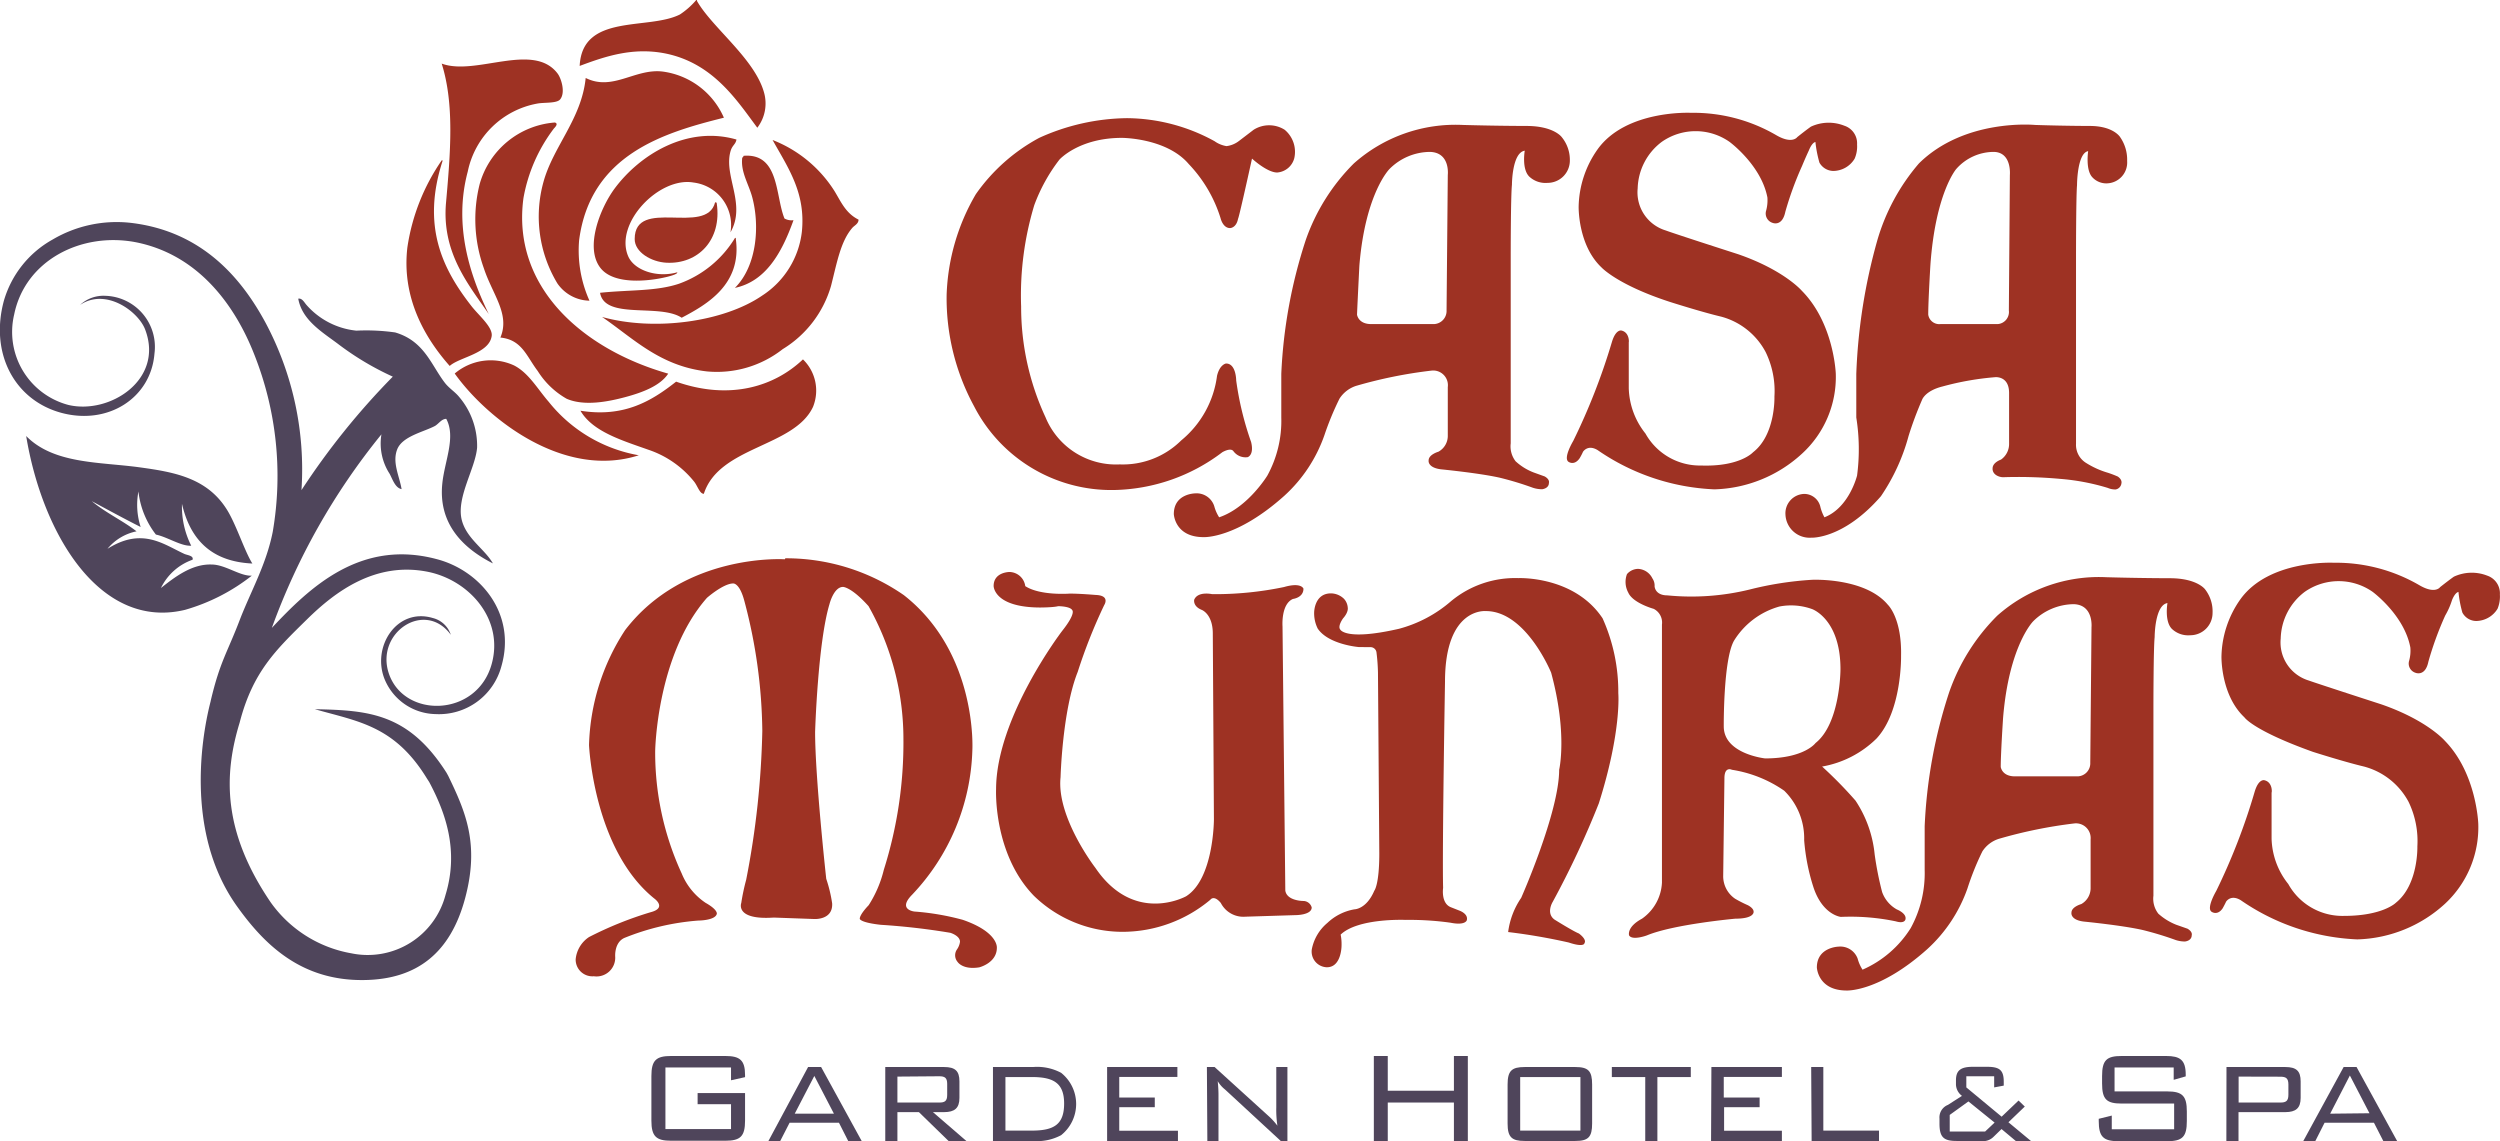
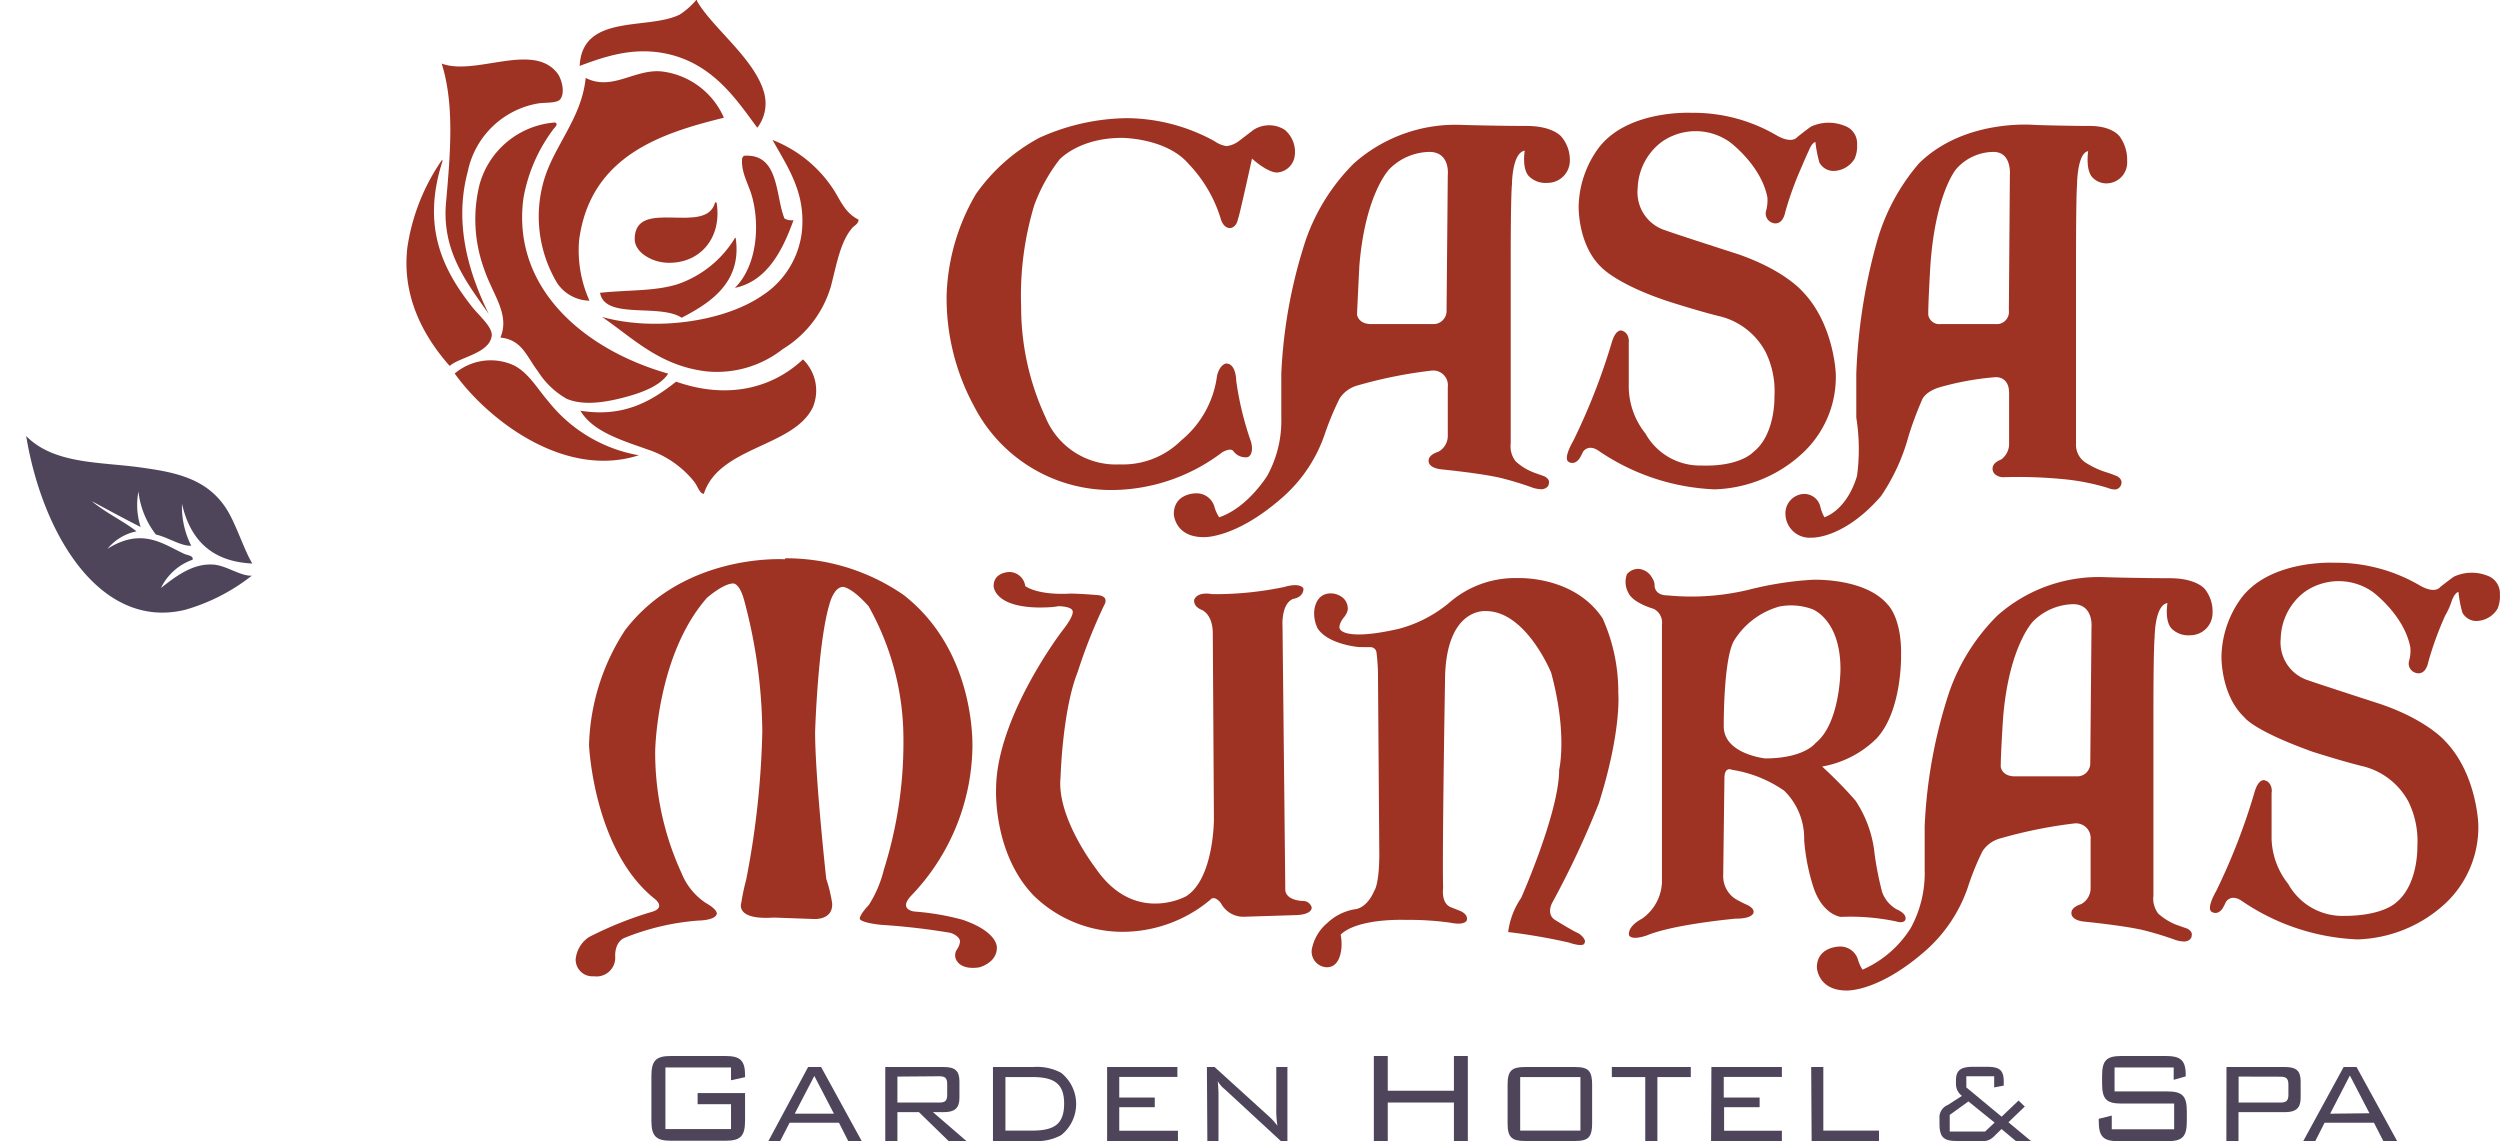
<svg xmlns="http://www.w3.org/2000/svg" id="Layer_1" data-name="Layer 1" viewBox="0 0 224.48 102.45">
  <defs>
    <style>.cls-1{fill:#9e3223;}.cls-1,.cls-2{fill-rule:evenodd;}.cls-2,.cls-3{fill:#4f455b;}</style>
  </defs>
  <title>casa-munras-garden-hotel-color-new</title>
  <path class="cls-1" d="M112.42,14.24s1.35,1.25,2.26,1.25a1.72,1.72,0,0,0,1.54-1.3,2.58,2.58,0,0,0-.87-2.54,2.61,2.61,0,0,0-2.78,0l-1.31,1a2.28,2.28,0,0,1-1.13.47,2.55,2.55,0,0,1-1.07-.44,16.53,16.53,0,0,0-7.87-2.07,19.53,19.53,0,0,0-7.88,1.77,16.46,16.46,0,0,0-5.69,5.06A19.1,19.1,0,0,0,85,26.47a20.31,20.31,0,0,0,2.46,10A13.86,13.86,0,0,0,100,44a16.54,16.54,0,0,0,9.75-3.39s.74-.45,1-.1a1.35,1.35,0,0,0,1.28.54s.6-.18.31-1.36A27.74,27.74,0,0,1,111,34.16s0-1.52-.91-1.52c0,0-.56.07-.81,1.1a9,9,0,0,1-3.22,5.81,7.44,7.44,0,0,1-5.52,2.15,6.84,6.84,0,0,1-6.66-4.23,23.5,23.5,0,0,1-2.19-9.93,28,28,0,0,1,1.18-9.12,15.4,15.4,0,0,1,2.26-4.09s1.74-1.95,5.61-1.95c0,0,4,0,6,2.35a12.32,12.32,0,0,1,2.86,4.87s.2.88.85.88c0,0,.56,0,.72-.85C111.22,19.63,111.93,16.47,112.42,14.24Z" />
  <path class="cls-1" d="M145.6,29.68s-.51-.16-.87,1.05a57,57,0,0,1-3.47,8.87s-.91,1.51-.43,1.86c0,0,.51.39,1-.3a5,5,0,0,0,.31-.59s.42-.7,1.32-.15a19.88,19.88,0,0,0,10.48,3.52,12.1,12.1,0,0,0,7.85-3.19,9.33,9.33,0,0,0,3.05-7.18s-.15-4.53-3.05-7.46c0,0-1.58-1.85-5.71-3.28,0,0-5.57-1.79-6.52-2.14a3.57,3.57,0,0,1-2.51-3.77,5.4,5.4,0,0,1,2.16-4.18,5.3,5.3,0,0,1,6.09,0s2.85,2.09,3.4,5a3.56,3.56,0,0,1-.12,1.19.88.88,0,0,0,.58,1.08s.87.38,1.15-1a29.7,29.7,0,0,1,1.51-4.13s.24-.59.61-1.39c0,0,.25-.67.58-.74a10.91,10.91,0,0,0,.36,1.85,1.45,1.45,0,0,0,1.26.75,2.26,2.26,0,0,0,1.9-1.1,2.74,2.74,0,0,0,.22-1.27,1.66,1.66,0,0,0-1.14-1.69,3.79,3.79,0,0,0-3,.08s-.38.26-1.23.94c0,0-.45.67-1.9-.18a14.77,14.77,0,0,0-7.65-2s-5.82-.29-8.38,3.28a9.19,9.19,0,0,0-1.7,5.14s-.08,3.46,2.06,5.47c0,0,1.43,1.56,6.14,3.09,0,0,2.85.91,4.59,1.32a6.39,6.39,0,0,1,4,3.18,8,8,0,0,1,.79,4s.12,3.42-1.92,5c0,0-1.17,1.31-4.66,1.19a5.6,5.6,0,0,1-5-2.87,6.81,6.81,0,0,1-1.5-4.07s0-3.67,0-4.15C146.26,30.83,146.36,29.86,145.6,29.68Z" />
  <path class="cls-1" d="M140.23,12.31s-.71-1-3.16-1c0,0-2.47,0-5.7-.09a13.73,13.73,0,0,0-9.81,3.46,18.09,18.09,0,0,0-4.32,6.89,44.77,44.77,0,0,0-2.19,12s0,3.29,0,3.92a10.22,10.22,0,0,1-1.25,5.21s-1.75,2.88-4.33,3.75a3.54,3.54,0,0,1-.44-1,1.66,1.66,0,0,0-1.69-1.15s-1.94,0-1.94,1.86c0,0,.08,2.07,2.67,2.07,0,0,2.92.17,7.26-3.72a13.25,13.25,0,0,0,3.59-5.43,26,26,0,0,1,1.36-3.29,2.79,2.79,0,0,1,1.48-1.14,41.2,41.2,0,0,1,6.76-1.37A1.32,1.32,0,0,1,130,34.76V39.1a1.62,1.62,0,0,1-.84,1.46s-.88.25-.88.78c0,0-.13.64,1.1.8,0,0,3.39.33,5.27.75a28.14,28.14,0,0,1,3,.91,2.67,2.67,0,0,0,.82.13s.61-.06.61-.57c0,0,.11-.3-.38-.58l-1-.36a5.06,5.06,0,0,1-1.61-1,2.19,2.19,0,0,1-.44-1.61l0-16.87s0-5.32.11-6.35c0,0,0-2.88,1.15-3.06,0,0-.29,1.65.41,2.33a2.13,2.13,0,0,0,1.64.56,2,2,0,0,0,2-2A3.22,3.22,0,0,0,140.23,12.31ZM130,15.71l-.11,12.17a1.18,1.18,0,0,1-1.11,1.22h-5.66c-1.17,0-1.27-.85-1.27-.85.05-1.22.21-4.39.21-4.39.53-6.51,2.7-8.68,2.7-8.68a5.17,5.17,0,0,1,3.65-1.54C130.24,13.7,130,15.71,130,15.71Z" />
  <path class="cls-1" d="M190.37,12.31s-.6-1-2.72-1c0,0-2.13,0-4.91-.09,0,0-6.31-.62-10.44,3.46a18.48,18.48,0,0,0-3.73,6.89,50.85,50.85,0,0,0-1.89,12v3.92a18.06,18.06,0,0,1,.07,5.21s-.7,2.88-2.93,3.75a3.83,3.83,0,0,1-.38-1A1.49,1.49,0,0,0,162,44.35a1.74,1.74,0,0,0-1.68,1.86,2.17,2.17,0,0,0,2.31,2.07s2.87.17,6.26-3.72a17.88,17.88,0,0,0,2.49-5.43,32.11,32.11,0,0,1,1.21-3.24s.27-.8,1.84-1.19a25.67,25.67,0,0,1,4.7-.83s1.27-.16,1.27,1.42v4.52a1.71,1.71,0,0,1-.73,1.46s-.75.25-.75.78c0,0-.08.5.56.73a1.13,1.13,0,0,0,.39.07A41.85,41.85,0,0,1,185,43a20.05,20.05,0,0,1,4.26.81,1.7,1.7,0,0,0,.7.14.63.63,0,0,0,.53-.57s.09-.3-.33-.59a9.2,9.2,0,0,0-.89-.34,7.77,7.77,0,0,1-2-.91,1.91,1.91,0,0,1-.86-1.69l0-16.87s0-5.32.09-6.35c0,0,0-2.88,1-3.06,0,0-.25,1.65.36,2.33a1.7,1.7,0,0,0,1.41.56,1.87,1.87,0,0,0,1.73-2A3.55,3.55,0,0,0,190.37,12.31Zm-9.9,3.4-.09,12.17a1.09,1.09,0,0,1-1,1.22h-5.14a1,1,0,0,1-1.1-.85c0-1.22.19-4.39.19-4.39.45-6.51,2.32-8.68,2.32-8.68a4.5,4.5,0,0,1,3.41-1.54C180.66,13.7,180.47,15.71,180.47,15.71Z" />
  <path class="cls-1" d="M203.33,70.06s-.51-.17-.87,1A56,56,0,0,1,199,80s-.9,1.52-.43,1.86c0,0,.52.4,1-.29,0,0,.21-.37.31-.6,0,0,.41-.69,1.32-.14a19.82,19.82,0,0,0,10.47,3.52,12.13,12.13,0,0,0,7.86-3.19,9.37,9.37,0,0,0,3-7.18s-.14-4.53-3-7.46c0,0-1.58-1.85-5.72-3.28,0,0-5.56-1.8-6.52-2.14a3.57,3.57,0,0,1-2.5-3.77,5.41,5.41,0,0,1,2.16-4.19,5.32,5.32,0,0,1,6.09,0s2.85,2.09,3.39,5a3.36,3.36,0,0,1-.11,1.19.87.87,0,0,0,.57,1.08s.88.38,1.16-1a29.59,29.59,0,0,1,1.51-4.14,6.66,6.66,0,0,0,.61-1.38s.25-.67.58-.74A10.66,10.66,0,0,0,221.1,55a1.42,1.42,0,0,0,1.25.76,2.28,2.28,0,0,0,1.91-1.1,2.85,2.85,0,0,0,.21-1.27,1.68,1.68,0,0,0-1.13-1.7,3.81,3.81,0,0,0-3,.09s-.38.26-1.24.94c0,0-.44.67-1.89-.19a14.88,14.88,0,0,0-7.66-2s-5.81-.3-8.38,3.28a9.18,9.18,0,0,0-1.7,5.13s-.08,3.46,2.06,5.47c0,0,.76,1.17,6.15,3.1,0,0,2.85.91,4.59,1.32a6.39,6.39,0,0,1,4,3.17,8.09,8.09,0,0,1,.79,4s.11,3.43-1.93,5.06c0,0-1.17,1.18-4.66,1.18a5.56,5.56,0,0,1-5-2.86,6.81,6.81,0,0,1-1.5-4.07s0-3.67,0-4.15C204,71.21,204.09,70.24,203.33,70.06Z" />
  <path class="cls-1" d="M198,52.92s-.71-1-3.16-1c0,0-2.47,0-5.7-.09a13.73,13.73,0,0,0-9.81,3.46,18.08,18.08,0,0,0-4.32,6.9,44.64,44.64,0,0,0-2.19,12s0,3.29,0,3.92a10.26,10.26,0,0,1-1.25,5.22,9.69,9.69,0,0,1-4.33,3.74,3.54,3.54,0,0,1-.44-1A1.66,1.66,0,0,0,165.08,85s-1.94.05-1.94,1.87c0,0,.08,2.07,2.67,2.07,0,0,2.92.16,7.26-3.73a13.36,13.36,0,0,0,3.59-5.43A24.54,24.54,0,0,1,178,76.45a2.74,2.74,0,0,1,1.48-1.13,42,42,0,0,1,6.76-1.38,1.32,1.32,0,0,1,1.48,1.43v4.34a1.64,1.64,0,0,1-.84,1.47s-.88.24-.88.77c0,0-.13.65,1.11.8,0,0,3.38.33,5.26.75a28.89,28.89,0,0,1,3,.91,2.67,2.67,0,0,0,.82.13s.61-.05.61-.57c0,0,.11-.29-.38-.58l-1-.35a5.32,5.32,0,0,1-1.62-1,2.19,2.19,0,0,1-.44-1.61l0-16.87s0-5.31.11-6.35c0,0,0-2.88,1.15-3.06,0,0-.29,1.65.41,2.33a2.13,2.13,0,0,0,1.64.56,2,2,0,0,0,2-2A3.22,3.22,0,0,0,198,52.92Zm-10.2,3.4-.11,12.17a1.17,1.17,0,0,1-1.11,1.22h-5.66c-1.17,0-1.27-.85-1.27-.85,0-1.21.21-4.39.21-4.39.53-6.51,2.7-8.68,2.7-8.68a5.23,5.23,0,0,1,3.65-1.54C188,54.31,187.8,56.32,187.8,56.32Z" />
  <path class="cls-1" d="M70.47,50.22s-9-.61-14.34,6.36A19.8,19.8,0,0,0,52.89,66.9s.4,9.38,5.86,13.78c0,0,1.18.84-.33,1.23a32.66,32.66,0,0,0-5.53,2.23,2.7,2.7,0,0,0-1.2,2,1.5,1.5,0,0,0,1.63,1.52,1.68,1.68,0,0,0,1.92-1.76s-.1-1.26.82-1.68a22.12,22.12,0,0,1,6.63-1.56s1.51,0,1.67-.59c0,0,.15-.35-1-1a5.8,5.8,0,0,1-2.14-2.62,25.93,25.93,0,0,1-2.39-11s.12-8.62,4.65-13.77c0,0,1.47-1.29,2.36-1.29,0,0,.57-.06,1,1.58a46.94,46.94,0,0,1,1.61,11.66A77.4,77.4,0,0,1,67,79a18.84,18.84,0,0,0-.44,2.08s-.6,1.55,2.92,1.31l3.63.13s1.7.11,1.61-1.41a12.78,12.78,0,0,0-.53-2.2s-1-9.09-1-13.18c0,0,.24-8,1.29-11.48,0,0,.38-1.55,1.22-1.55,0,0,.74,0,2.29,1.73a24.31,24.31,0,0,1,3.13,11.87,37.85,37.85,0,0,1-1.76,11.8A10.43,10.43,0,0,1,78,81.28s-.8.81-.8,1.22c0,0,0,.33,1.88.54a60.73,60.73,0,0,1,6.26.72s.86.26.86.8a1.55,1.55,0,0,1-.27.69.92.92,0,0,0,.06,1.13s.45.72,1.94.48c0,0,1.58-.39,1.58-1.76,0,0,.15-1.4-3.07-2.51a22.87,22.87,0,0,0-4.32-.74s-1.55-.15-.24-1.49a19.66,19.66,0,0,0,5.43-13s.5-8.71-6.15-13.92a18.55,18.55,0,0,0-10.64-3.31" />
  <path class="cls-1" d="M90.64,51.36s-1.42,0-1.42,1.26c0,0,0,1.91,4.15,1.93,0,0,1.2,0,1.65-.12,0,0,1.07,0,1.26.36,0,0,.36.27-.92,1.88,0,0-5.92,7.75-5.92,14.21,0,0-.27,5.75,3.37,9.53a11.42,11.42,0,0,0,8,3.26,12.3,12.3,0,0,0,7.87-2.88s.31-.47.94.29a2.28,2.28,0,0,0,2.23,1.23l4.5-.14s1.43,0,1.43-.69a.79.79,0,0,0-.76-.58s-1.48,0-1.61-.94l-.25-23.72s-.15-2,.94-2.46c0,0,.94-.11.94-.92,0,0-.18-.6-1.74-.15a30.23,30.23,0,0,1-6.46.64s-1.28-.29-1.61.5c0,0-.14.58.67.91,0,0,1,.36,1,2.13L109,73.57s0,5.34-2.5,6.91c0,0-4.65,2.59-8.14-2.55,0,0-3.51-4.54-3.13-8.14,0,0,.16-6,1.54-9.46a48,48,0,0,1,2.38-6s.58-.87-.79-.91c0,0-1.38-.12-2.3-.12,0,0-2.64.21-4-.67A1.46,1.46,0,0,0,90.64,51.36Z" />
  <path class="cls-1" d="M122,58.1s-2.71-.22-3.68-1.66A3.08,3.08,0,0,1,118,55s0-1.72,1.51-1.72a1.71,1.71,0,0,1,1.17.49,1.31,1.31,0,0,1,.34.82s.07.38-.42.93c0,0-.51.69-.26,1,0,0,.44,1.05,5.28-.06A11.75,11.75,0,0,0,130.27,54a9,9,0,0,1,6.08-2.09s5-.22,7.55,3.61a16.08,16.08,0,0,1,1.41,6.72s.31,3.4-1.75,9.9A80.7,80.7,0,0,1,139.41,81s-.61,1,.17,1.57c0,0,1.68,1.05,2.19,1.25,0,0,.74.52.5.87,0,0,0,.41-1.41-.06a53.16,53.16,0,0,0-5.44-.94,7,7,0,0,1,1.17-3.07S140,72.94,140,69.12c0,0,.77-3.23-.72-8.72,0,0-2.25-5.53-5.86-5.53,0,0-3.67-.37-3.67,6.34,0,0-.26,15.18-.17,18.52,0,0-.21,1.37.69,1.73l.81.32s.77.28.63.84c0,0-.1.51-1.48.23a26.63,26.63,0,0,0-4-.25s-4.27-.19-5.85,1.32a4.35,4.35,0,0,1,.08,1s0,2-1.38,1.93a1.41,1.41,0,0,1-1.29-1.61,4.09,4.09,0,0,1,1.4-2.37,4.69,4.69,0,0,1,2.43-1.22s1.07,0,1.78-1.67c0,0,.45-.52.45-3.33l-.12-16.3a17.52,17.52,0,0,0-.13-1.75.54.54,0,0,0-.58-.49Z" />
  <path class="cls-1" d="M170.32,81.66A2.91,2.91,0,0,1,169,80.1a29.39,29.39,0,0,1-.67-3.38,10.59,10.59,0,0,0-1.72-4.83,38,38,0,0,0-3-3.06,9.22,9.22,0,0,0,4.88-2.51c2.3-2.46,2.21-7.4,2.21-7.4.08-3.43-1.18-4.61-1.18-4.61-2.05-2.47-6.8-2.25-6.8-2.25a30.29,30.29,0,0,0-5.64.88,22,22,0,0,1-7.36.52c-1.13,0-1.15-.82-1.15-.82a1.15,1.15,0,0,0-.2-.71,1.51,1.51,0,0,0-1.28-.85,1.34,1.34,0,0,0-1,.47,2,2,0,0,0,.12,1.67c.42.94,2.28,1.45,2.28,1.45a1.38,1.38,0,0,1,.74,1.41V79.25a4.19,4.19,0,0,1-1.79,3.24c-1.41.76-1.16,1.5-1.16,1.5.29.49,1.6,0,1.6,0,2.4-1,7.94-1.5,7.94-1.5,1.75,0,1.64-.63,1.64-.63,0-.33-.52-.58-.52-.58a11.23,11.23,0,0,1-1.14-.58,2.44,2.44,0,0,1-1.07-2.08l.11-8.74c0-1.1.67-.76.67-.76a11.27,11.27,0,0,1,4.7,1.88A6,6,0,0,1,162,75.44a18.24,18.24,0,0,0,.85,4.28c.83,2.45,2.44,2.61,2.44,2.61a19.92,19.92,0,0,1,4.94.4c.83.25.87-.2.87-.2C171.2,82,170.32,81.66,170.32,81.66Zm-5.06-21.57s0,4.85-2.24,6.63c0,0-1,1.38-4.53,1.38,0,0-3.71-.4-3.71-2.87,0,0-.05-6,.92-7.7a7,7,0,0,1,4.08-3.07,5.55,5.55,0,0,1,2.93.23S165.26,55.57,165.26,60.09Z" />
  <path class="cls-1" d="M68,11.47c-1.86-2.5-4-5.83-8.31-6.68-2.9-.56-5.37.28-7.64,1.13.23-4.75,6.15-3.18,9-4.62A7,7,0,0,0,62.52,0c.07,0,.07.05.07.1,1.36,2.38,5.13,5.14,6,8.16A3.58,3.58,0,0,1,68,11.47Z" />
  <path class="cls-1" d="M65,10.57c-5.43,1.35-12,3.33-13,11A11,11,0,0,0,52.93,27a3.58,3.58,0,0,1-2.88-1.55,11.61,11.61,0,0,1-1.26-9.08c.87-3.21,3.43-5.68,3.8-9.37C55,8.21,57,6.15,59.46,6.42A7,7,0,0,1,65,10.57Z" />
  <path class="cls-1" d="M69.37,12.57a11.54,11.54,0,0,1,5.55,4.57c.58.94,1,2,2.17,2.58,0,.38-.38.53-.55.73-1.06,1.21-1.39,3.15-1.92,5.22a9.84,9.84,0,0,1-4.34,5.68,9.56,9.56,0,0,1-6.81,2c-4.23-.48-6.64-3-9.41-4.89,4.69,1.31,10.93.45,14.38-1.92A7.9,7.9,0,0,0,72,20.82C72.36,17.34,70.79,15.11,69.37,12.57Z" />
  <path class="cls-1" d="M70.44,19.62a1.3,1.3,0,0,0,.81.15c-1.07,3-2.52,5.5-5.26,6.08,2-2,2.23-5.6,1.56-8.12-.32-1.21-1.07-2.3-.9-3.59.08,0,.09-.09.12-.15C70,13.73,69.61,17.6,70.44,19.62Z" />
  <path class="cls-1" d="M49.82,11c.4.11-.08.52-.1.56A14.48,14.48,0,0,0,47,17.8c-1.07,8,5.36,13.58,13,15.75-.71,1.08-2.27,1.68-3.83,2.1s-3.7.84-5.28.16a7.35,7.35,0,0,1-2.61-2.5c-1-1.31-1.41-2.81-3.35-3,.89-2.09-.71-3.87-1.48-6.21a13,13,0,0,1-.38-7.57A7.62,7.62,0,0,1,49.82,11Z" />
  <path class="cls-1" d="M64.21,18.17c.1,0,.14,0,.15.11.47,3.25-1.67,5.46-4.52,5.31-1.36-.07-2.86-.95-2.85-2.13C57,17.66,63.44,21.22,64.21,18.17Z" />
  <path class="cls-1" d="M39.67,14.39c.07,0,.07,0,.06.09-1.88,5.84,0,9.67,2.6,13,.65.84,1.93,1.89,1.82,2.69-.22,1.58-2.91,1.9-3.77,2.69-2.24-2.53-4.33-6.13-3.8-10.65A18.51,18.51,0,0,1,39.67,14.39Z" />
  <path class="cls-1" d="M66,21.36c.07,0,.07,0,.07.09.56,4.07-2.57,5.88-4.86,7.08-2-1.31-6.9.21-7.33-2.24,2.68-.28,5-.12,7.08-.81A9.72,9.72,0,0,0,66,21.36Z" />
  <path class="cls-1" d="M63.2,44.34c-.37,0-.55-.68-.87-1.09a8.89,8.89,0,0,0-4.12-2.87c-2.4-.85-5-1.63-6.09-3.5,3.88.62,6.35-.84,8.59-2.61,4.87,1.71,8.85.41,11.39-2A3.9,3.9,0,0,1,73,36.54C71.31,40.15,64.57,40.07,63.2,44.34Z" />
  <path class="cls-1" d="M57.36,40.88c-6.75,2.17-13.65-3.3-16.53-7.34a5,5,0,0,1,5.32-.73c1.32.67,2.11,2.11,3.12,3.27A13.28,13.28,0,0,0,57.36,40.88Z" />
  <path class="cls-2" d="M8.24,45c1.46.78,2.91,1.58,4.39,2.32a6.46,6.46,0,0,1-.2-3.19A7.68,7.68,0,0,0,14,48c1.06.23,2.27,1.06,3.17,1a7.8,7.8,0,0,1-.83-3.76c.89,3.88,3.34,5.22,6.32,5.36-.74-1.18-1.5-3.68-2.39-5-1.8-2.74-4.77-3.23-7.75-3.64-3.57-.49-7.69-.28-10.17-2.81C3.81,48,9,56.59,16.61,54.76a17.39,17.39,0,0,0,6-3.07c-1.05.06-2.39-1-3.6-1-1.77-.07-3.31,1.12-4.56,2.11a5,5,0,0,1,2.84-2.54c.12-.37-.47-.4-.75-.53-1.88-.87-3.79-2.41-6.89-.45a4.54,4.54,0,0,1,2.61-1.57C11,46.73,9.52,46.07,8.24,45Z" />
  <path class="cls-1" d="M39.66,5.71c3.05,1.14,8.25-2,10.42.91.32.44.71,1.69.22,2.3-.29.37-1.4.27-2,.37A7.8,7.8,0,0,0,42,15.41c-1.29,4.83.19,9.31,1.89,12.79-1.82-2.65-4.24-5.51-3.84-10S40.81,9.35,39.66,5.71Z" />
-   <path class="cls-1" d="M66.13,12.53c-.09.47-.38.49-.54,1.07-.62,2.23,1.44,4.75,0,7.26a3.84,3.84,0,0,0-3.32-4.47c-3.08-.54-7.14,3.66-5.86,6.63.56,1.28,2.62,1.94,4.4,1.43.06.15-.55.32-.91.41-1.62.4-4.81.75-6-.82-1.41-1.84,0-5.36,1.28-7.1C57.45,13.88,61.7,11.25,66.13,12.53Z" />
-   <path class="cls-2" d="M40.25,69.67c1.57,3.25,2.82,6.13,1.51,11S37.47,87.94,32.69,88c-5.64.08-8.94-3.17-11.4-6.61-5.64-7.87-2.23-18.79-2.37-18.46.84-3.57,1.49-4.31,2.66-7.4,1-2.55,2.34-4.89,2.91-7.78a29.56,29.56,0,0,0-1.69-16c-1.58-4-4.76-8.84-10.61-10-4.91-.94-9.94,1.64-10.92,6.5a6.78,6.78,0,0,0,4.87,8.11c3.69.88,8.62-2.26,6.89-6.78-.62-1.62-3.53-3.76-5.84-2.2a3.09,3.09,0,0,1,2.25-.82,4.59,4.59,0,0,1,4.43,5.19c-.32,4-4.18,6.45-8.36,5.32S-.94,31.76.35,27a9.23,9.23,0,0,1,4.39-5.5,11.32,11.32,0,0,1,7-1.49c6.48.76,10,5.06,12.12,9a28,28,0,0,1,3.21,15,65.88,65.88,0,0,1,8.2-10.19,25.65,25.65,0,0,1-5-3c-1.46-1.08-3.15-2.12-3.49-4,.34-.08.56.36.73.55A6.88,6.88,0,0,0,32,29.69a18.49,18.49,0,0,1,3.48.16c2.63.77,3.24,2.94,4.47,4.53.37.48.9.8,1.26,1.24a6.77,6.77,0,0,1,1.63,4.57c-.15,1.85-1.83,4.4-1.4,6.4.38,1.74,2.07,2.68,2.82,4-2.83-1.43-4.92-3.68-4.54-7.21.21-2,1.23-4.14.35-5.77-.41,0-.65.41-1,.63-1,.54-2.93.92-3.4,2.1s.19,2.39.39,3.58c-.57-.11-.8-.86-1.07-1.37A5,5,0,0,1,34.25,39a59.73,59.73,0,0,0-9.84,17.38c3.36-3.58,7.92-8,14.78-6.18,3.89,1,7.21,4.86,5.83,9.63a5.8,5.8,0,0,1-5.91,4.29A5.05,5.05,0,0,1,34.54,61c-1.19-2.93,1.1-6.46,4.31-5.51A2.28,2.28,0,0,1,40.48,57c-2.32-3.17-6.76-.21-5.58,3.43,1.34,4.11,7.92,4,9.25-.81,1.11-4-2-7.53-5.75-8.28-4.68-.93-8.29,1.77-10.83,4.27-2.79,2.74-4.87,4.71-6.05,9.27C20.07,69.62,20,74.68,24.29,81a11.26,11.26,0,0,0,7.26,4.6A7.22,7.22,0,0,0,40,80.37c1.23-4,0-7.41-1.46-10.15l-.2-.31c-2.92-4.78-6.24-5.13-10.07-6.23,4.78.1,8.4.33,11.82,5.7Z" />
  <path class="cls-3" d="M59.75,95.85v5.53h5.89V99.15h-3v-1H66.9v2.47c0,1.41-.41,1.81-1.77,1.81H60.26c-1.34,0-1.77-.39-1.77-1.81v-4c0-1.42.43-1.8,1.77-1.8h4.87c1.3,0,1.77.37,1.77,1.71v.19L65.64,97V95.85Z" />
  <path class="cls-3" d="M72.56,95.81h1.17l3.64,6.64H76.16l-.83-1.64H70.9l-.84,1.64H69ZM74.88,100l-1.76-3.39L71.36,100Z" />
  <path class="cls-3" d="M79.49,95.81h5.28c1,0,1.38.36,1.38,1.29v1.48c0,.92-.43,1.28-1.38,1.28h-1l3,2.59H85.17l-2.66-2.59H80.58v2.59H79.49Zm1.09.86V99h3.76c.48,0,.71-.12.71-.68v-1c0-.55-.23-.68-.71-.68Z" />
  <path class="cls-3" d="M95.28,96.33a3.58,3.58,0,0,1,0,5.6,4.55,4.55,0,0,1-2.52.52h-3.6V95.81h3.6A4.58,4.58,0,0,1,95.28,96.33Zm-5,.38v4.81h2.36c2,0,2.91-.55,2.91-2.43s-1-2.38-2.91-2.38Z" />
  <path class="cls-3" d="M99.41,95.81h6.31v.89H100.5v1.85h3.19v.87H100.5v2.11h5.27v.92H99.41Z" />
  <path class="cls-3" d="M108.37,95.81h.69l4.89,4.44a5.8,5.8,0,0,1,.75.83,9.66,9.66,0,0,1-.1-1.63V95.81h1v6.64H115l-5-4.62a2.82,2.82,0,0,1-.66-.75,11.89,11.89,0,0,1,.07,1.46v3.91h-1Z" />
  <path class="cls-3" d="M123.36,94.82h1.25v3.12h5.94V94.82h1.25v7.63h-1.25V99h-5.94v3.46h-1.25Z" />
  <path class="cls-3" d="M136.91,95.81h4.53c1.18,0,1.52.35,1.52,1.57v3.5c0,1.22-.34,1.57-1.52,1.57h-4.53c-1.17,0-1.54-.34-1.54-1.57v-3.5C135.37,96.15,135.74,95.81,136.91,95.81Zm5,5.71V96.71h-5.41v4.81Z" />
  <path class="cls-3" d="M148.82,102.45h-1.09V96.71h-3v-.9h7.09v.9h-3Z" />
  <path class="cls-3" d="M153.67,95.81H160v.89h-5.22v1.85H158v.87h-3.19v2.11H160v.92h-6.36Z" />
  <path class="cls-3" d="M162.63,95.81h1.09v5.71h5v.93h-6.05Z" />
  <path class="cls-3" d="M177.83,102.45h-2.15c-1.16,0-1.53-.34-1.53-1.57v-.44a1.21,1.21,0,0,1,.76-1.23l1.26-.81a1.32,1.32,0,0,1-.54-1V97c0-.94.49-1.21,1.54-1.21h1.23c1.12,0,1.52.27,1.52,1.34v.35l-.86.16v-1h-2.5v1l3.17,2.63,1.52-1.45.56.54-1.47,1.41,2.08,1.73h-1.36l-1.34-1.12-.74.72A1.34,1.34,0,0,1,177.83,102.45Zm.42-.85.85-.8-2.35-1.9-1.68,1.21v1.49Z" />
  <path class="cls-3" d="M189.87,95.85V98h4.74c1.37,0,1.75.43,1.75,1.8v.86c0,1.41-.39,1.81-1.75,1.81h-4.39c-1.36,0-1.77-.4-1.77-1.81v-.2l1.17-.29v1.23h5.6V99.09H190.5c-1.35,0-1.75-.38-1.75-1.8v-.67c0-1.42.4-1.8,1.75-1.8h4c1.25,0,1.76.35,1.76,1.67v.16l-1.08.31V95.85Z" />
  <path class="cls-3" d="M199.92,95.81h5.28c1,0,1.38.36,1.38,1.29v1.48c0,.92-.43,1.28-1.38,1.28H201v2.59h-1.09Zm1.09.86V99h3.75c.49,0,.72-.13.72-.7v-.92c0-.56-.22-.7-.72-.7Z" />
  <path class="cls-3" d="M210.44,95.81h1.16l3.64,6.64H214l-.84-1.64h-4.43l-.83,1.64h-1.08Zm2.32,4.15L211,96.57,209.23,100Z" />
</svg>